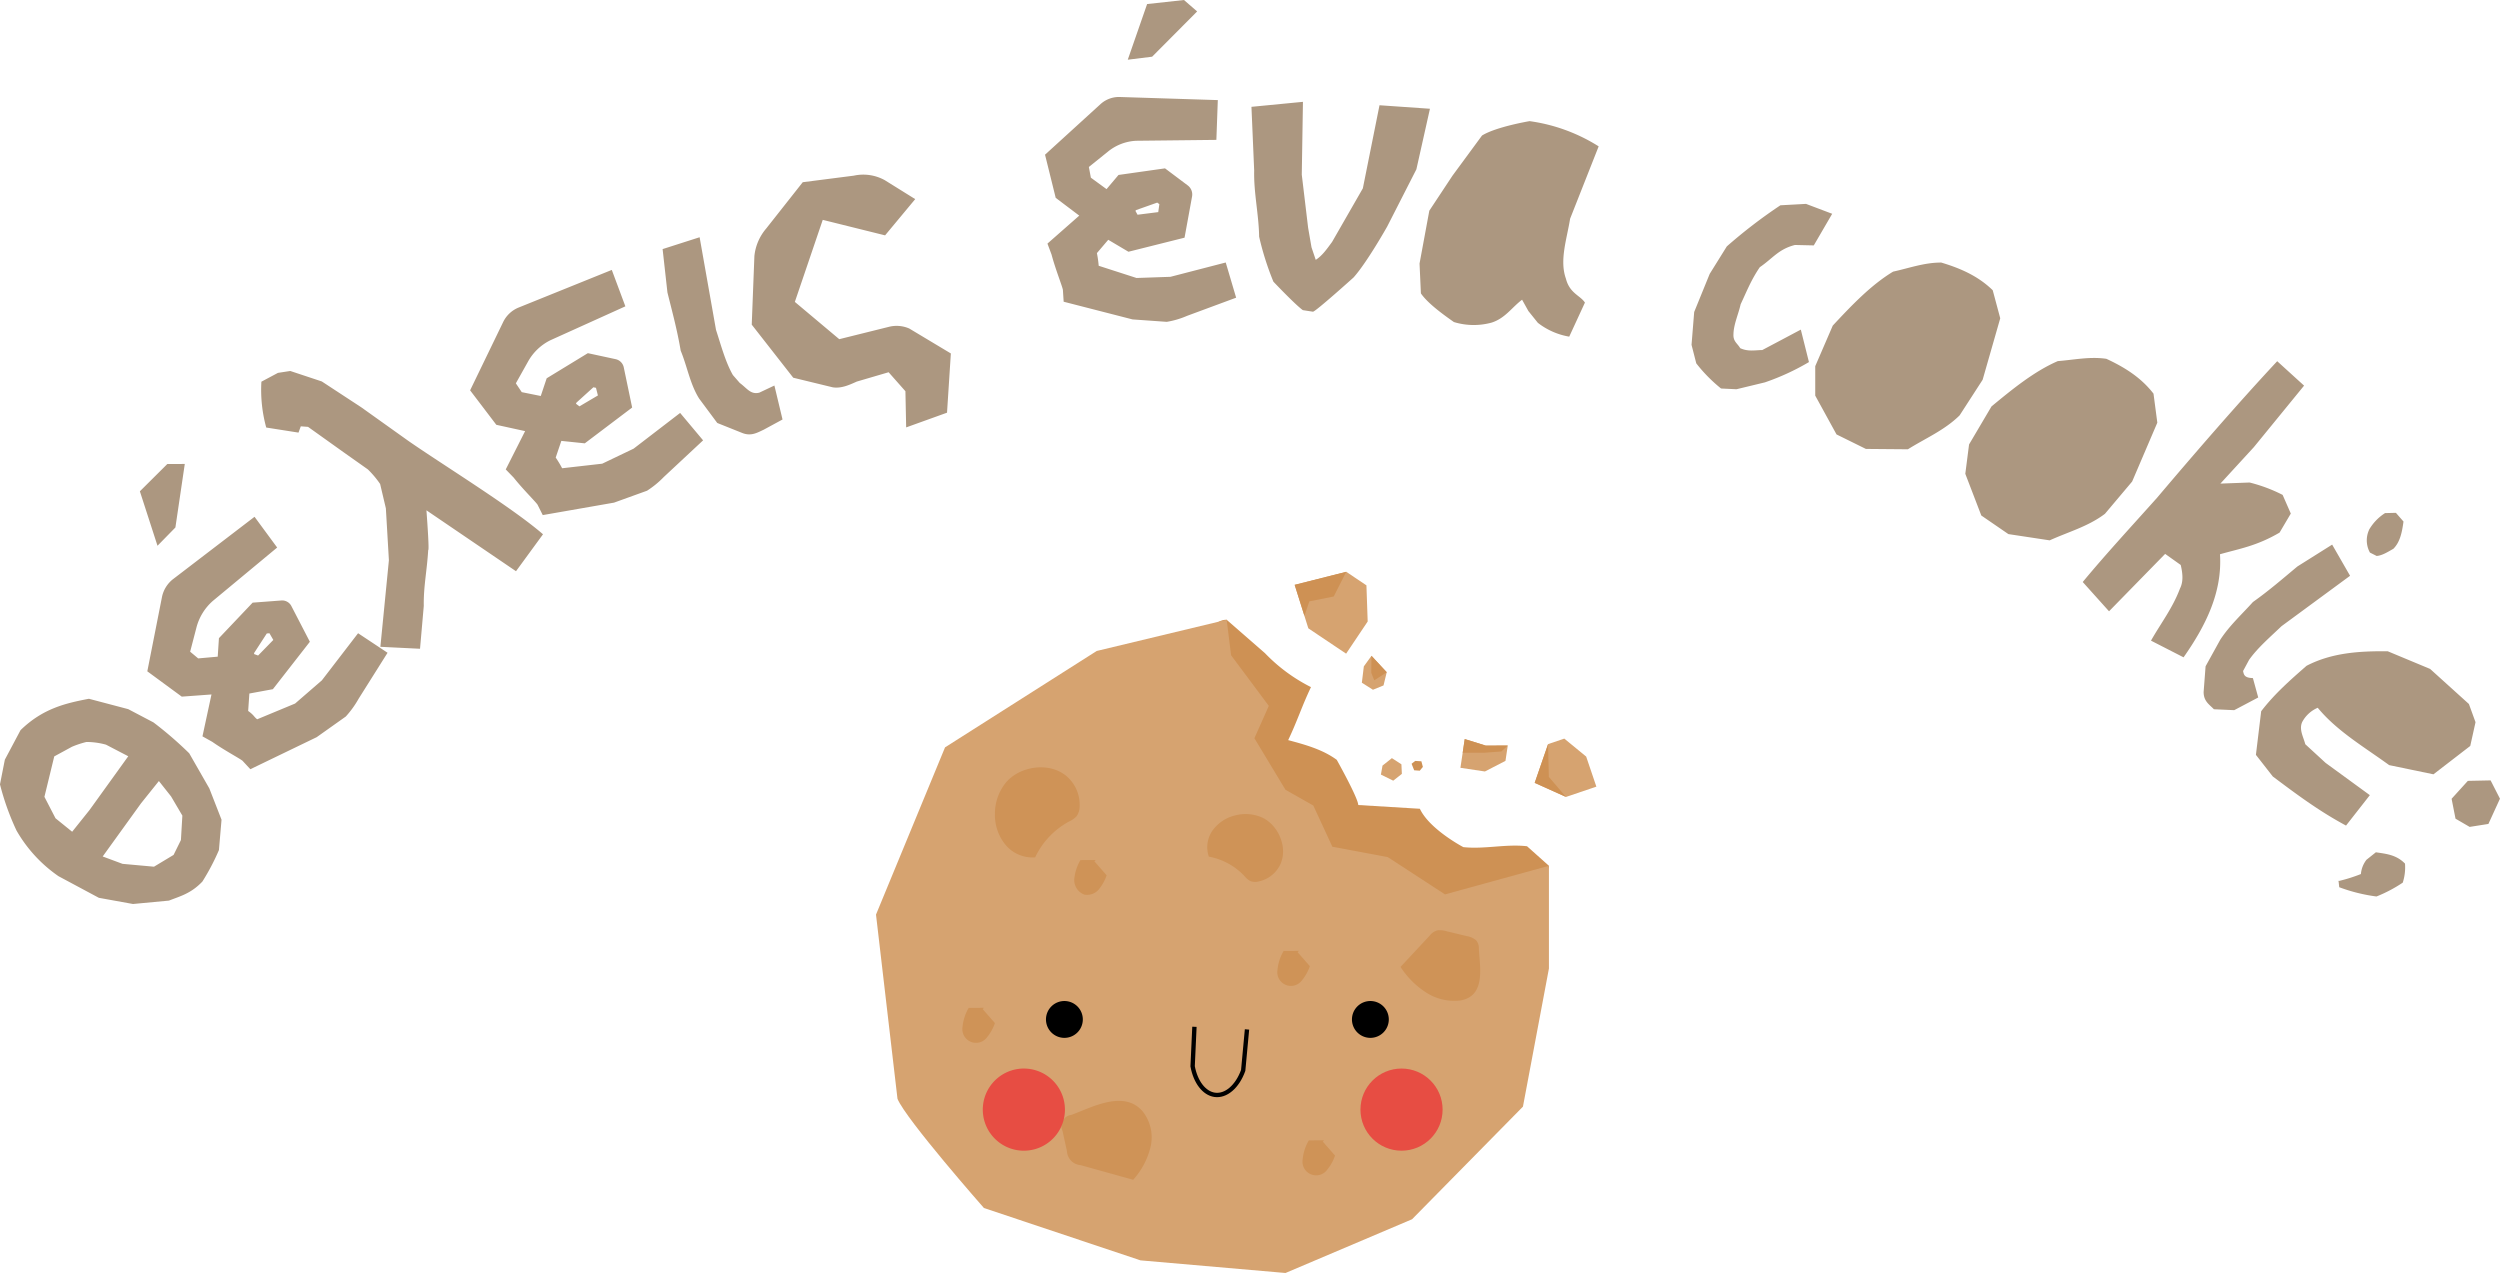
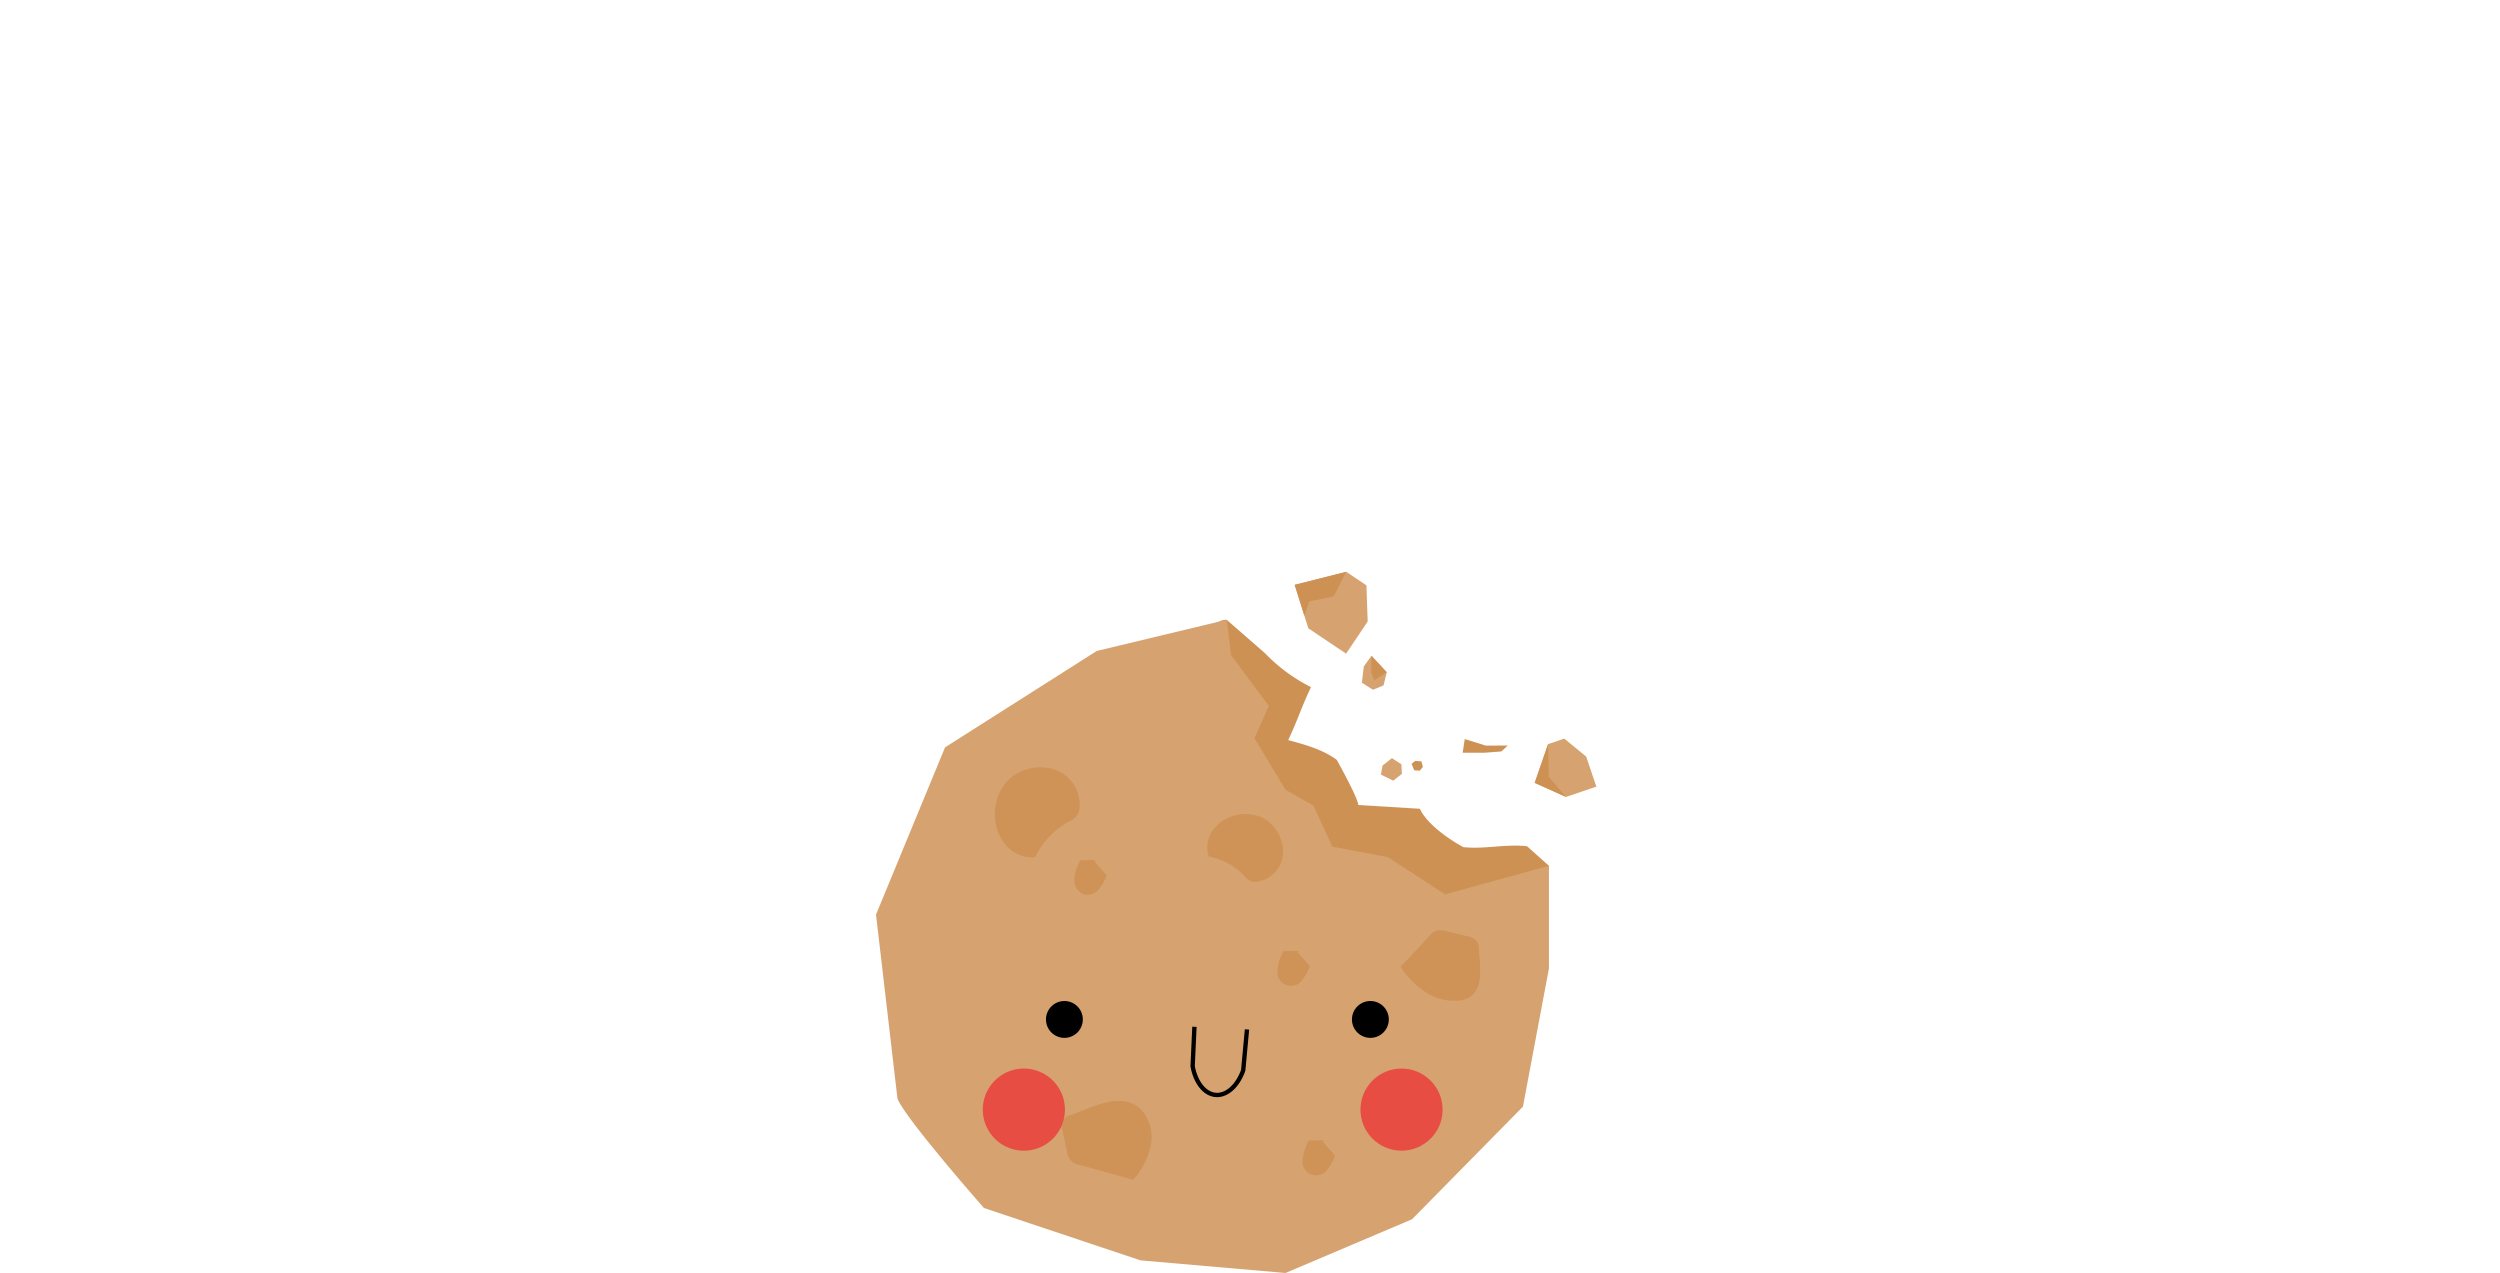
<svg xmlns="http://www.w3.org/2000/svg" viewBox="117.96 24.27 639.78 325.77">
  <defs>
    <clipPath id="clip-path">
      <rect width="875.2" height="628.854" fill="none" />
    </clipPath>
  </defs>
  <g id="Repeat_Grid_1" data-name="Repeat Grid 1" clip-path="url(#clip-path)">
    <g>
      <path id="Path_32075" data-name="Path 32075" d="M453.454,200.116c-2.374,4.979-3.459,8.579-5.833,13.559,4.346,1.165,8.8,2.382,12.431,5.045,0,0,5.488,9.8,5.5,11.567l15.771.956c2.478,5.286,11.124,9.818,11.124,9.818,5.413.582,10.9-.851,16.3-.226l5.6,5c.2.9-1.679,2.1-2.119,2.91-5.443,10.039-13.73,15.771-22.927,22.541-12.77-12.362-35.7-5.86-49.747-16.753-4.247-3.294-7.251-7.9-10.173-12.407l-10.794-16.664c-1.606-2.48-3.245-5.037-3.827-7.933-.874-4.35.746-8.771,2.338-12.912,1.71-4.45,8.475-21.879,14.779-21.743l9.784,8.53a43.228,43.228,0,0,0,11.793,8.707" fill="#ce9154" />
      <path id="Path_32076" data-name="Path 32076" d="M398.624,190.86l-38.817,24.669-17.669,42.8,5.5,47.149c2.217,5.321,22.12,27.934,22.12,27.934l40.062,13.4,37.114,3.231,32.387-13.752L507.7,307.47l6.651-35.353V245.84l-26.6,7.316-14.631-9.533-14.189-2.66-4.877-10.542-7.122-4.03-7.957-13.2,3.689-8.28-9.651-12.946-1.132-9.09Z" fill="#d6a370" />
      <path id="Path_32077" data-name="Path 32077" d="M375.257,224.691a12.705,12.705,0,0,0-2.687,7.917,12.052,12.052,0,0,0,2.735,7.887,9.036,9.036,0,0,0,7.561,3.188,20.261,20.261,0,0,1,8.641-9.159,6.2,6.2,0,0,0,1.94-1.341,4.205,4.205,0,0,0,.8-2.418,9.627,9.627,0,0,0-3.427-7.936c-4.451-3.665-12.023-2.517-15.563,1.862" fill="#cf9357" />
      <path id="Path_32078" data-name="Path 32078" d="M440.868,233.445a10.491,10.491,0,0,0-6.876-.486,9.938,9.938,0,0,0-5.717,3.833,7.448,7.448,0,0,0-.96,6.7,16.7,16.7,0,0,1,9.115,4.97,5.106,5.106,0,0,0,1.475,1.266,3.452,3.452,0,0,0,2.1.131,7.941,7.941,0,0,0,5.612-4.394c1.989-4.315-.511-10.113-4.744-12.02" fill="#cf9357" />
      <path id="Path_32079" data-name="Path 32079" d="M392.13,309.591a2.871,2.871,0,0,0-2.252,4.117l1.127,5.166a3.771,3.771,0,0,0,3.495,3.57l13.451,3.746a19.32,19.32,0,0,0,4.461-8.45,10.722,10.722,0,0,0-2.062-9.092c-4.794-5.512-12.866-1.038-18.22.943" fill="#cf9357" />
      <path id="Path_32080" data-name="Path 32080" d="M496.414,267.036a3.043,3.043,0,0,0-.692-2.127,4.911,4.911,0,0,0-2.415-1.082l-5.091-1.23a5.959,5.959,0,0,0-2.343-.251,3.651,3.651,0,0,0-2,1.322l-7.5,8.043a21.733,21.733,0,0,0,6.425,6.471,13.253,13.253,0,0,0,8.985,2.11c6.521-1.226,4.841-8.691,4.636-13.256" fill="#cf9357" />
      <path id="Path_32081" data-name="Path 32081" d="M398.368,244.361l-3.913.02a11.583,11.583,0,0,0-1.573,4.841,3.963,3.963,0,0,0,2.588,3.993,3.922,3.922,0,0,0,3.7-1.348,11.545,11.545,0,0,0,1.989-3.6l-3.129-3.576" fill="#cf9357" />
      <path id="Path_32082" data-name="Path 32082" d="M450.372,267.611l-3.913.02a11.583,11.583,0,0,0-1.573,4.841,3.5,3.5,0,0,0,6.291,2.645,11.545,11.545,0,0,0,1.989-3.6l-3.127-3.568" fill="#cf9357" />
-       <path id="Path_32083" data-name="Path 32083" d="M369.776,282.181l-3.913.02a11.578,11.578,0,0,0-1.573,4.84,3.5,3.5,0,0,0,6.291,2.646,11.576,11.576,0,0,0,1.989-3.6l-3.127-3.569" fill="#cf9357" />
      <path id="Path_32084" data-name="Path 32084" d="M456.817,316.091l-3.913.019a11.6,11.6,0,0,0-1.573,4.841,3.5,3.5,0,0,0,6.292,2.645,11.542,11.542,0,0,0,1.988-3.6l-3.126-3.569" fill="#cf9357" />
      <path id="Path_32085" data-name="Path 32085" d="M390.352,280.443a4.714,4.714,0,1,1-4.714,4.714,4.715,4.715,0,0,1,4.714-4.714" />
      <path id="Path_32086" data-name="Path 32086" d="M380.765,298.605a9.662,9.662,0,1,1-10.416,8.844,9.663,9.663,0,0,1,10.416-8.844h0" fill="#e74d43" />
      <path id="Path_32087" data-name="Path 32087" d="M380.765,298.605a9.662,9.662,0,1,1-10.416,8.844,9.663,9.663,0,0,1,10.416-8.844Z" fill="none" stroke="#e74d43" stroke-miterlimit="10" stroke-width="1.697" />
      <path id="Path_32088" data-name="Path 32088" d="M476.629,298.573a9.662,9.662,0,1,1-9.662,9.662,9.662,9.662,0,0,1,9.662-9.662" fill="#e74d43" />
      <circle id="Ellipse_737" data-name="Ellipse 737" cx="9.662" cy="9.662" r="9.662" transform="translate(466.967 298.572)" fill="none" stroke="#e74d43" stroke-miterlimit="10" stroke-width="1.697" />
      <path id="Path_32089" data-name="Path 32089" d="M468.656,280.443a4.714,4.714,0,1,1-4.714,4.714,4.715,4.715,0,0,1,4.714-4.714" />
      <path id="Path_32090" data-name="Path 32090" d="M423.63,287.037l-.462,10.109c.747,4.051,2.942,6.9,5.619,7.3,2.881.427,5.812-2.064,7.322-6.245l.973-10.485" fill="none" stroke="#000" stroke-miterlimit="10" stroke-width="1.112" />
      <path id="Path_32091" data-name="Path 32091" d="M476.6,219.867l-2.438-1.583-2.4,1.911-.411,2.3,3.155,1.559,2.209-1.741Z" fill="#d6a370" />
      <path id="Path_32092" data-name="Path 32092" d="M482.09,220.53l-.384-1.435-1.564-.1-.942.731.664,1.671,1.434.1Z" fill="#ce9154" />
      <path id="Path_32093" data-name="Path 32093" d="M472.022,199.681l.817-3.378-3.9-4.2-1.959,2.705-.506,4.177,2.841,1.8Z" fill="#d6a370" />
      <path id="Path_32094" data-name="Path 32094" d="M468.883,196.442l.773,1.928,3.183-2.067-3.9-4.2Z" fill="#ce9154" />
      <path id="Path_32095" data-name="Path 32095" d="M462.479,170.6l-13.2,3.337,3.5,11.129,9.669,6.484,5.52-8.232-.32-9.252Z" fill="#d6a370" />
      <path id="Path_32096" data-name="Path 32096" d="M462.479,170.6l-3.2,6.318-6.235,1.247-1.272,3.692-2.491-7.92Z" fill="#ce9154" />
-       <path id="Path_32097" data-name="Path 32097" d="M503.817,215.056l-5.619.024L492.8,213.4l-1.1,7.361,6.267.94,5.26-2.714Z" fill="#d6a370" />
      <path id="Path_32098" data-name="Path 32098" d="M503.817,215.056l-1.643,1.521-4.416.333h-5.48l.526-3.505,5.394,1.676Z" fill="#ce9154" />
      <path id="Path_32099" data-name="Path 32099" d="M514.13,214.7l-3.422,9.92,8,3.6,7.781-2.638-2.608-7.693-5.6-4.6Z" fill="#d6a370" />
      <path id="Path_32100" data-name="Path 32100" d="M518.714,228.215l-4.384-5.124-.2-8.4-3.422,9.92Z" fill="#ce9154" />
-       <path id="Path_32101" data-name="Path 32101" d="M166.386,217.05a94.711,94.711,0,0,0-9.157-7.91l-6.453-3.391-10.063-2.656c-5.892,1.133-11.769,2.448-17.5,8.033l-4.016,7.558-1.242,6.31a65.319,65.319,0,0,0,4.228,11.818,35.807,35.807,0,0,0,10.742,11.683l10.335,5.537,8.733,1.58,9.2-.866c2.829-1.12,5.615-1.776,8.561-4.878a57.539,57.539,0,0,0,4.232-8.048l.667-7.774-3.124-8.014Zm-25.5,14.5-4.46,5.573-4.261-3.448-2.837-5.486,2.516-10.347,4.526-2.463a23.765,23.765,0,0,1,3.713-1.229,19.034,19.034,0,0,1,5,.687l5.7,2.967-9.9,13.745Zm23.374,7.7-1.874,3.8-5.016,3.019-8.049-.73-5.079-1.887,9.809-13.6,4.571-5.705,3.117,3.937,2.891,4.91Zm-5.994-75.312L153.756,150l7.019-6.979,4.473-.02-2.4,16.255Zm42.06,34.446-6.849,5.932-9.7,4.027c-.849-.625-.761-1.027-2.309-2.13l.308-4.462,6.016-1.107,9.466-12.137-4.746-9.167a2.649,2.649,0,0,0-2.54-1.4l-7.36.555-8.624,9.091-.31,4.732-5,.446-2.055-1.719,1.606-6.172a13.644,13.644,0,0,1,4.185-6.811l16.475-13.67-5.791-7.869-20.946,16.027a7.806,7.806,0,0,0-2.715,4.377l-3.778,19.142,8.821,6.48,7.6-.556-2.308,10.717,2.526,1.413c2.961,2.093,6.9,4.181,7.725,4.836l2,2.163,16.979-8.2,7.455-5.291a24.616,24.616,0,0,0,3.282-4.553l7.4-11.756-7.542-5Zm-17.306-7.048,3.217-4.956.682-.054.985,1.714-3.894,3.989-1.041-.386Zm39.363-54.294c8.731,6.083,26.591,17.046,34.538,23.956l-6.911,9.454-22.92-15.588c.288,3.885.725,10.3.451,10.19-.331,5.475-1.206,9.222-1.133,14.277l-.96,10.964-10.146-.5,2.18-22.161-.776-13.274-1.469-6.237a24.341,24.341,0,0,0-3.13-3.722l-6.144-4.344-9.173-6.549-1.855-.136-.584,1.607-8.258-1.3a36.371,36.371,0,0,1-1.239-11.731l4.236-2.256,3.152-.485,8.071,2.679,10.1,6.616,11.966,8.537Zm57.725,2.045-8.035,3.847L261.817,144.1a27.515,27.515,0,0,0-1.646-2.733l1.442-4.267,6,.626,12.121-9.163-2.147-10.291a2.711,2.711,0,0,0-2.053-2.082L268.4,114.65l-10.537,6.429-1.513,4.53-4.866-.983-1.51-2.259,3.118-5.568a13.259,13.259,0,0,1,5.729-5.46L278,102.666l-3.475-9.321-24.029,9.705a7.58,7.58,0,0,0-3.706,3.5l-8.523,17.611,6.711,8.824,7.364,1.612-4.955,9.805,2.035,2.1c2.274,2.88,5.482,6.036,6.093,6.907l1.343,2.679L275.1,152.9l8.447-3.05a23.848,23.848,0,0,0,4.291-3.514l10.054-9.376-5.877-7.015Zm-14.624-11.784,4.332-3.925.663.141.494,1.951-4.726,2.79-.89-.671.128-.286Zm50.654-4.372,2.08,8.691-4.839,2.625c-1.629.748-3.177,1.711-5.419.846l-6.442-2.578-4.641-6.246c-2.34-3.735-3.044-8.219-4.719-12.257-.9-5.345-2.193-10.066-3.394-14.906l-1.234-11.09L297,84.983l4.194,23.7c1.3,3.992,2.412,8.218,4.321,11.566l1.762,2.025c1.893,1.4,2.792,3.037,5,2.481Zm34.571-14.556,10.585,6.348-.979,15.158-10.458,3.768-.19-9.261-4.3-4.857-8.147,2.39c-2.013.916-4.043,1.807-6.159,1.468l-10.1-2.455L310.339,107.35l.679-17.546a12.809,12.809,0,0,1,3-7.022L323.391,70.9l13.082-1.679a11.38,11.38,0,0,1,7.9,1.151l7.8,4.855L344.464,84.5l-15.955-3.966-7.138,20.995,11.363,9.541,12.694-3.157h0a8.073,8.073,0,0,1,5.279.453M412.8,38.782l-6.23.767,4.952-14.243,9.434-1.032,3.366,2.926Zm4.693,56.328-8.68.3-9.682-3.124a29.375,29.375,0,0,0-.458-3.243l2.9-3.409,5.17,3.061,14.355-3.6,1.925-10.545a2.9,2.9,0,0,0-1.069-2.8L416.1,67.354l-11.9,1.688-3.062,3.628-4.013-2.929L396.612,67l4.9-3.941a12.337,12.337,0,0,1,7.209-2.762l20.524-.23.367-10.18-25.285-.8a7.055,7.055,0,0,0-4.652,1.757l-14.28,13.015L388.127,74.9l6.028,4.55-8.14,7.16,1.05,2.806c.967,3.643,2.673,7.927,2.9,9l.2,3.068,17.63,4.529,8.753.621a22.018,22.018,0,0,0,5.182-1.528l12.574-4.654-2.664-9.006Zm-8.756-17.092h0l5.374-1.9.544.4-.286,2.035-5.3.669-.549-1ZM483.9,52.1l-3.47,15.5L472.96,82.244s-5.15,9.168-8.6,13.025c0,0-9.754,8.783-10.4,8.771l-2.586-.4c-1.952-1.393-7.537-7.29-7.537-7.29a73.227,73.227,0,0,1-3.65-11.515c-.077-5.621-1.407-11.267-1.267-16.885l-.7-16.341L451.4,50.33,451.1,68.972l1.622,13.575.869,5.021,1.081,3.2c1.67-1.05,2.912-2.857,4.188-4.591l7.87-13.709,4.263-21.264h0ZM519.77,80.24c-.839,5.24-2.76,10.64-1.07,15.355h0c.949,3.748,3.688,4.293,4.862,6.113l-4.018,8.714a17.97,17.97,0,0,1-8.028-3.536l-2.426-3.022-1.61-2.895c-2.6,1.955-4.324,4.74-7.749,5.846a17.3,17.3,0,0,1-9.7-.129c-2.5-1.762-6.635-4.694-8.446-7.333l-.347-7.638,2.5-13.52,5.934-8.97,7.553-10.271c3.638-2.252,12.186-3.683,12.186-3.683a44.472,44.472,0,0,1,17.666,6.454Zm43.644,21.886c-.569,2.56-1.8,5.153-1.841,7.7-.1,1.83,1.016,2.311,1.723,3.54,1.983.936,3.829.508,5.652.485l5.09-2.694,4.772-2.535,2.08,8.307a60.944,60.944,0,0,1-11.275,5.195l-7.267,1.756-3.886-.183-.112-.042a38.887,38.887,0,0,1-6.294-6.4l-1.212-4.737.677-8.4,3.969-9.75,4.38-7.039a129.824,129.824,0,0,1,13.719-10.523l6.551-.359,6.7,2.533-4.71,8.093-4.819-.111c-4.226,1.075-5.693,3.441-8.995,5.687-2.3,3.376-3.414,6.357-4.9,9.475M625.34,121.46l-5.892,9.113c-3.869,3.813-8.779,5.877-13.235,8.675l-10.748-.092-7.515-3.711-5.447-9.932v-7.532l4.485-10.387c4.9-5.256,9.832-10.427,15.448-13.81,4.072-.887,8.014-2.344,12.319-2.32,4.832,1.446,9.411,3.416,13.168,7.082l1.924,7.179Zm31.3,34.3c-4.295,3.259-9.394,4.629-14.138,6.793l-10.57-1.6L625,156.194l-4.095-10.671.962-7.513,5.742-9.73c5.5-4.553,11.013-9.019,16.973-11.6,4.122-.313,8.19-1.213,12.425-.584,4.573,2.121,8.829,4.73,12.061,8.913l.977,7.432L663.6,147.5Zm20.121,36.728-8.337-4.271c2.5-4.417,5.556-8.349,7.419-13.334.906-1.783.7-3.854.193-6.029l-3.989-2.838-14.36,14.69-6.772-7.538.045.039c5.926-7.16,12.633-14.408,19.038-21.576,9-10.641,20.723-24.22,30.725-34.925l6.877,6.252-12.864,15.754-8.552,9.316,7.478-.277a39.684,39.684,0,0,1,8.451,3.167l2.091,4.777-2.871,4.867c-5.91,3.473-10.4,4.15-15.252,5.548.617,9.673-3.581,18.191-9.32,26.378m47.477-32.624-.044.046a12.375,12.375,0,0,1,4.129-4.332l2.776-.068,1.943,2.224c-.365,2.691-.856,5.249-2.586,6.974-1.494.856-2.944,1.756-4.289,1.835l-1.714-.865a6.462,6.462,0,0,1-.215-5.814m-28.37,42.9-6.142,3.245-5.2-.234c-1.143-1.2-2.641-2.023-2.63-4.433l.5-6.559L686.143,188c2.38-3.651,5.523-6.5,8.369-9.665,4.185-2.969,7.723-6.058,11.39-9.106l8.884-5.586,4.585,7.976-17.544,12.9c-2.924,2.8-6.107,5.518-8.3,8.618l-1.539,2.858c.2.859.263,1.766,2.516,1.8Zm54.262,12.4-9.422,7.262-11.332-2.353c-6.382-4.639-13.393-8.73-18.281-14.677a8.111,8.111,0,0,0-3.972,3.64c-.868,1.9.306,3.822.789,5.689l5.2,4.78,11.317,8.254-6.093,7.786c-7.125-3.826-12.888-8.19-18.737-12.562l-4.325-5.538,1.347-11.158c3.414-4.46,7.512-8.045,11.61-11.631,6.46-3.364,13.589-3.794,20.791-3.716l10.828,4.512,9.933,8.977,1.69,4.656Zm7.6,13.5-2.957,6.462-4.8.758-3.619-2.105-1-5.094,4.162-4.584,5.819-.12Zm-31.754,13.714c2.6.4,5.231.614,7.453,2.9a12.7,12.7,0,0,1-.576,4.872,35.931,35.931,0,0,1-6.722,3.542,42.941,42.941,0,0,1-9.533-2.372l-.173-1.579a39.617,39.617,0,0,0,5.717-1.794,6.931,6.931,0,0,1,1.432-3.656Zm-9.565,7.236.014.126-.135.04h0Z" fill="#ac9780" />
      <rect id="Rectangle_1937" data-name="Rectangle 1937" width="875.2" height="628.854" fill="none" />
    </g>
  </g>
</svg>